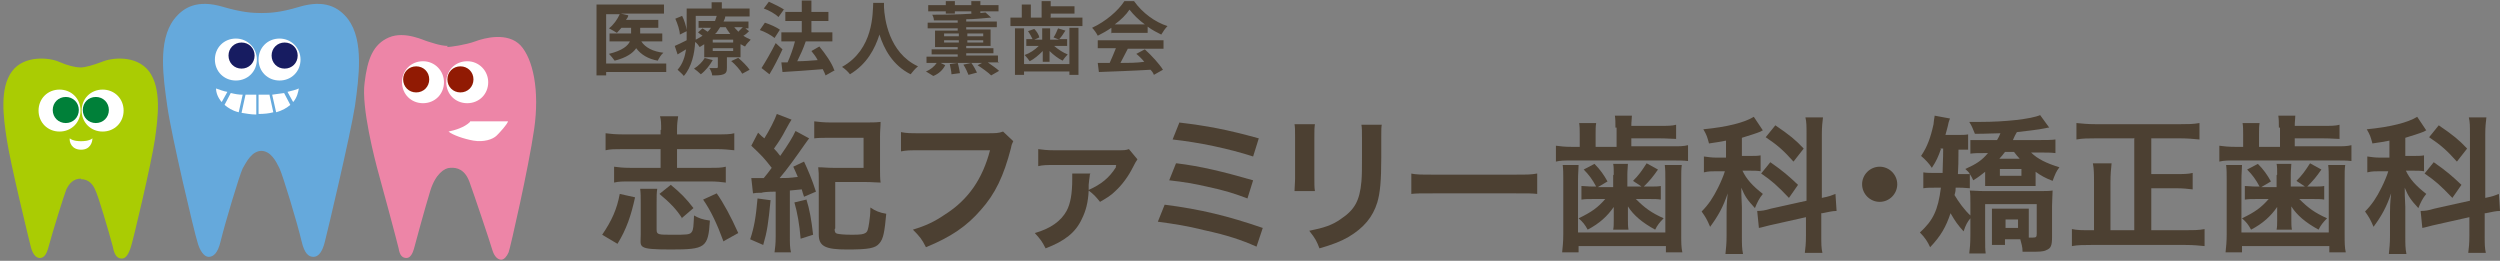
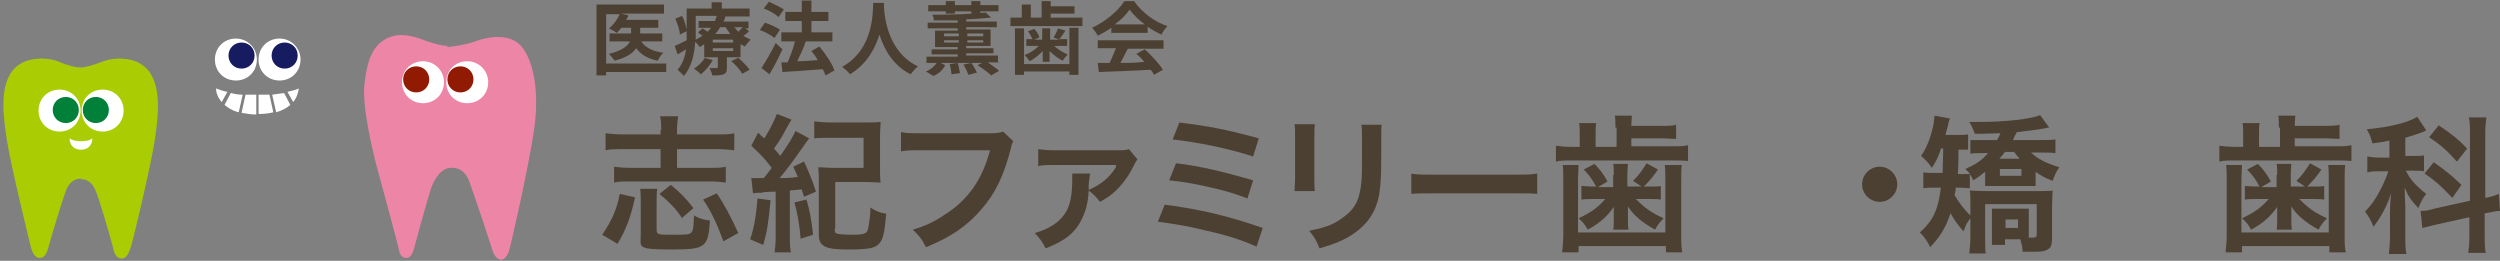
<svg xmlns="http://www.w3.org/2000/svg" id="_レイヤー_2" data-name="レイヤー 2" viewBox="0 0 440.9 46">
  <rect x="0" y="0" width="440.9" height="46" fill="#808080" stroke="none" />
  <defs>
    <style>
      .cls-1 {
        fill: none;
      }

      .cls-2 {
        fill: #008039;
      }

      .cls-3 {
        fill: #911a03;
      }

      .cls-4 {
        fill: #65a9dc;
      }

      .cls-5 {
        fill: #fff;
      }

      .cls-6 {
        fill: #171c61;
      }

      .cls-7 {
        fill: #aacc03;
      }

      .cls-8 {
        fill: #4c4032;
      }

      .cls-9 {
        clip-path: url(#clippath);
      }

      .cls-10 {
        fill: #ed85a7;
      }
    </style>
    <clipPath id="clippath">
      <rect class="cls-1" width="95" height="46" />
    </clipPath>
  </defs>
  <g id="_レイヤー_1-2" data-name=" レイヤー 1">
    <path class="cls-8" d="M117.5,11.1v1.6h-10.6v.6h-1.7V.8h11.9v1.6h-7.6l1.3.3c0,.3-.2.5-.4.8h5.7v1.4h-3.2v1h3.9v1.4h-3.7c.7,1.1,2.1,1.8,3.9,2-.4.3-.8,1-1,1.4-1.7-.3-3-1.1-3.8-2.2-.6.9-1.8,1.7-3.8,2.2-.2-.3-.7-.9-1-1.2,2.4-.6,3.3-1.4,3.7-2.2h-3.6v-1.4h3.8v-1h-1.7c-.3.3-.5.6-.8.9-.3-.2-1-.6-1.4-.8.8-.6,1.5-1.6,1.9-2.5h-2.4v8.7h10.6v-.1ZM124.2,10.2l1.5.4c-.5.9-1.3,1.9-2.1,2.5-.3-.3-.9-.8-1.2-1,.8-.5,1.5-1.2,1.9-1.9h-.1ZM128.9,10.8l1.3-.6c.7.6,1.6,1.5,2,2.1l-1.3.7c-.3-.6-1.2-1.6-1.9-2.2h-.1ZM129.3,7.5v-.5h-3.6v.5h3.6ZM129.3,9v-.5h-3.6v.5h3.6ZM122.7,2.7v4.3c.4-.2.9-.5,1.2-.7-.3-.2-.6-.4-.8-.6l.8-.7c.3.2.6.4.9.6.2-.2.4-.4.6-.7h-2.2v-1.2h2.9c.1-.3.2-.6.3-.9h-3.7v-.1ZM128,4.8h-1c-.3.4-.5.9-.9,1.2h2.7c-.3-.4-.6-.8-.8-1.2ZM131.1,4.8h-1.6c.2.3.5.5.7.8.3-.3.6-.6.8-.8h.1ZM131.2,4.8l.9.7c-.3.3-.6.6-1,.8.4.3.9.5,1.3.7-.3.3-.8.8-1,1.2-.3-.1-.5-.3-.8-.4v2.3h-2.4v1.8c0,.7-.1,1-.6,1.2-.5.2-1.1.2-2,.2,0-.4-.3-1-.5-1.3h1.3q.2,0,.2-.2v-1.7h-2.4v-2.3c-.3.2-.5.3-.8.5-.2-.3-.5-.7-.8-.9-.1,2-.6,4.4-2,6-.2-.3-.9-.9-1.1-1.1.9-1,1.3-2.3,1.5-3.6-.5.3-1,.6-1.5.9l-.5-1.5c.5-.2,1.3-.6,2.1-1v-1.6l-1.2.6c0-.7-.4-1.9-.8-2.8l1.2-.5c.4.8.7,1.8.8,2.5V1.5h4.4V.4h1.8v1.1h4.9v1.4h-5.3,1c0,.4-.2.6-.3.9h4.4v1.2h-1l.2-.2ZM138.3,1.6l-1,1.4c-.5-.5-1.7-1.2-2.6-1.5l.9-1.2c.9.4,2.1,1,2.7,1.4v-.1ZM137.5,5.3l-.9,1.4c-.6-.5-1.7-1.1-2.6-1.4l.9-1.3c.9.3,2.1.8,2.7,1.3h-.1ZM136.8,7.6l1.2,1.1c-.7,1.5-1.5,3.1-2.3,4.4l-1.4-1.1c.7-1.1,1.7-2.8,2.5-4.4ZM147.2,12.4l-1.6.9c-.1-.3-.3-.7-.5-1.1-2.5.2-5.2.4-7.1.5l-.2-1.7h1.1c.5-1.1,1-2.5,1.3-3.7h-2.4v-1.6h3.6v-2h-2.9v-1.6h2.9V.1h1.7v2h3v1.6h-3v2h3.7v1.6h-4.7c-.4,1.2-1,2.5-1.5,3.5,1.1,0,2.4-.1,3.6-.2-.3-.6-.7-1.1-1.1-1.6l1.4-.8c1,1.2,2.2,2.9,2.6,4.1l.1.1ZM154,.5h1.9v.8c.1,1.9.8,8,6,10.4-.5.4-1,1-1.3,1.4-3.2-1.6-4.7-4.5-5.5-7-.8,2.5-2.2,5.2-5.2,7-.3-.4-.8-.9-1.4-1.3,5.6-3.1,5.4-9.5,5.5-11.3ZM166.8,2.4v-.4h-3.1V.9h3.1V.2h1.6v.7h2.9V.2h1.6v.7h3.2v1.1h-3.2v.4h-1.6v-.4h-2.9v.4h-1.6ZM167.5,11.3l1.4-.2c.2.6.3,1.3.4,1.8l-1.5.2c0-.5-.2-1.2-.3-1.8h0ZM169.9,11.4l1.4-.3c.4.5.8,1.3,1,1.7l-1.5.4c-.2-.5-.5-1.2-.9-1.8ZM166.5,7.5h2.6v-.4h-2.6v.4ZM166.5,5.9v.5h2.6v-.5h-2.6ZM173.4,5.9h-2.8v.5h2.8v-.5ZM173.4,7.5v-.4h-2.8v.4h2.8ZM176.2,11h-2c.7.5,1.6,1.1,2,1.5l-1.4.8c-.5-.5-1.6-1.3-2.4-1.8l.8-.4h-7.3l.8.4c-.4.8-1.1,1.5-2.1,1.9l-1.3-.8c.8-.3,1.5-.9,1.9-1.5h-1.8v-1.1h5.5v-.4h-4.6v-.9h4.6v-.4h-4v-2.9h4v-.4h-5.3v-1h5.3v-.4h-4.2c0-.3-.1-.7-.3-1,3.3,0,7.2-.1,9.4-.4l1,.9c-1.3.1-2.8.3-4.4.3v.4h5.4v1h-5.4v.4h4.3v2.9h-4.3v.4h4.8v.9h-4.8v.4h5.6v1.1l.2.1ZM188.6,11.2v-6.3h1.6v8.3h-1.6v-.6h-8v.6h-1.6V5h1.6v6.3h8v-.1ZM183.9,10.9v-1.9c-.7.7-1.5,1.4-2.3,1.8-.2-.3-.6-.8-.9-1.1.9-.3,1.8-.9,2.5-1.6h-2.2v-1.2h1.1c-.2-.4-.5-1-.8-1.4l1.1-.4c.4.4.8,1,.9,1.5l-.9.4h1.4v-2h1.4v2h1.6l-1-.4c.3-.4.6-1.1.8-1.6l1.3.4c-.4.6-.7,1.1-1.1,1.5h1.4v1.2h-2.3c.7.6,1.6,1.2,2.4,1.5-.3.3-.7.8-.9,1.1-.8-.4-1.6-1-2.3-1.7v1.9h-1.4.2ZM185.4,3.1h5.5v1.5h-12.7v-1.5h2V.8h1.6v2.3h1.9V.2h1.6v.9h4.2v1.3h-4.2v.8l.1-.1ZM196.7,4.3h5.2c-1.1-.8-2-1.7-2.7-2.6-.6.9-1.5,1.8-2.6,2.6h.1ZM196,5.9v-1c-.7.5-1.6,1-2.4,1.4-.2-.4-.6-1-1-1.4,2.4-1.1,4.6-3,5.7-4.7h1.7c1.5,2.1,3.7,3.7,5.9,4.4-.4.4-.8,1-1.1,1.5-.8-.4-1.6-.8-2.4-1.4v1.1h-6.5l.1.1ZM193.6,8.6v-1.5h11.6v1.5h-6.3c-.4.8-.9,1.7-1.3,2.5,1.3,0,2.8,0,4.2-.2-.4-.5-.9-1-1.4-1.4l1.5-.8c1.2,1.1,2.5,2.5,3.2,3.6l-1.6.9c-.1-.3-.3-.6-.6-.9-3.3.2-6.7.3-9.1.4l-.2-1.6h2.1c.4-.9.8-1.8,1.1-2.6h-3.2v.1Z" />
    <g>
      <g class="cls-9">
        <g>
          <path class="cls-7" d="M14.3,31.5c-1.4,0-2.1.9-2.6,1.9-.4,1-2.4,7.4-3.1,10-.4,1.6-.9,2.1-1.6,2.1s-1.3-.8-1.6-2.1c-.3-1.2-3.6-14.7-4.2-18.8-.6-3.9-1.3-9,.9-12,2.2-3,6.8-2.4,8.3-1.7,1.6.7,3,1,3.8,1s2.2-.4,3.8-1c1.6-.7,6-1.3,8.3,1.7,2.2,3,1.6,8,1,12.1s-3.8,17.6-4.2,18.8c-.4,1.3-.9,2.1-1.6,2.1s-1.3-.4-1.6-2.1c-.7-2.6-2.6-9.1-3.1-10-.4-1-1.2-1.9-2.5-1.9v-.1Z" />
          <path class="cls-5" d="M14.2,19.5c0,2.1-1.6,3.7-3.7,3.7s-3.7-1.6-3.7-3.7,1.6-3.7,3.7-3.7,3.7,1.6,3.7,3.7Z" />
          <path class="cls-2" d="M13.9,19.4c0,1.3-1,2.3-2.3,2.3s-2.3-1-2.3-2.3,1-2.3,2.3-2.3,2.3,1,2.3,2.3Z" />
          <path class="cls-5" d="M14.4,19.5c0,2.1,1.6,3.7,3.7,3.7s3.7-1.6,3.7-3.7-1.6-3.7-3.7-3.7-3.7,1.6-3.7,3.7Z" />
          <path class="cls-2" d="M14.6,19.4c0,1.3,1,2.3,2.3,2.3s2.3-1,2.3-2.3-1-2.3-2.3-2.3-2.3,1-2.3,2.3Z" />
          <path class="cls-5" d="M14.3,26.4c-1.7,0-2.1-1.4-2-2,.6.5,1.7.5,2,.5s1.4,0,2-.5c0,.7-.4,2-2,2Z" />
-           <path class="cls-4" d="M46,26.6c1.8,0,2.7,1.9,3.3,3.1.6,1.3,3.1,9.5,3.9,12.9.5,2.1,1.2,2.7,2.1,2.7s1.6-1,2-2.7c.4-1.5,4.5-18.8,5.3-23.9.7-5.1,1.6-11.5-1.2-15.3-1.7-2.2-4.2-3.5-8.6-2.2-3.3,1-5.2,1.1-6.7,1.1s-3.4-.1-6.8-1.1c-4.4-1.3-6.9,0-8.6,2.2-2.9,3.8-1.9,10.3-1.2,15.3.7,5.1,4.8,22.4,5.3,23.9.4,1.6,1.2,2.7,2,2.7s1.6-.6,2.1-2.7c.8-3.3,3.3-11.6,3.9-12.9.7-1.2,1.6-3.1,3.4-3.1h-.2Z" />
          <path class="cls-5" d="M45.3,10.5c0,2.1-1.6,3.7-3.7,3.7s-3.7-1.6-3.7-3.7,1.6-3.7,3.7-3.7,3.7,1.7,3.7,3.7Z" />
          <path class="cls-6" d="M44.9,9.8c0,1.3-1,2.3-2.3,2.3s-2.3-1-2.3-2.3,1-2.3,2.3-2.3,2.3,1,2.3,2.3Z" />
          <path class="cls-5" d="M53,10.5c0,2.1-1.6,3.7-3.7,3.7s-3.7-1.6-3.7-3.7,1.6-3.7,3.7-3.7,3.7,1.7,3.7,3.7Z" />
          <path class="cls-6" d="M52.5,9.8c0,1.3-1,2.3-2.3,2.3s-2.3-1-2.3-2.3,1-2.3,2.3-2.3,2.3,1,2.3,2.3Z" />
          <path class="cls-5" d="M45.2,16.7h-1.9l-.7,3.2c.7.1,1.6.3,2.6.3v-3.5Z" />
          <path class="cls-5" d="M39.6,18.5c.6.5,1.3,1,2.5,1.3l.7-3.1c-.7,0-1.3-.1-2.1-.3,0,0-1.1,2.1-1.1,2.1Z" />
          <path class="cls-5" d="M47.5,16.7h-1.9v3.4c1,0,1.9-.1,2.6-.3l-.7-3.2v.1Z" />
          <path class="cls-5" d="M40.1,16.2c-.7-.1-1.4-.4-2-.6,0,.7.3,1.6,1,2.4l1-1.8Z" />
          <path class="cls-5" d="M50.1,16.4c-.7.1-1.4.2-2.1.3l.7,3.1c1.1-.3,1.9-.8,2.5-1.3,0,0-1.1-2.1-1.1-2.1Z" />
          <path class="cls-5" d="M50.7,16.2l1,1.8c.7-.8.9-1.8,1-2.4-.6.3-1.3.4-2,.6Z" />
          <path class="cls-10" d="M78.8,8.3c.6,0,3.4-.4,5-1,1.6-.6,5.7-1.7,8,.7,2.2,2.4,3.4,7.9,2.4,14.8s-4.2,20.9-4.5,21.7c-.3.7-.8,1.3-1.3,1.3s-1.2-.4-1.6-1.8c-.4-1.4-3.2-9.7-4-11.9s-2.2-2.6-3.4-2.5c-1,0-2.6,1.1-3.5,4-.9,2.9-2.7,9.5-2.9,10.3-.2.7-.6,1.6-1.3,1.6s-1.2-.4-1.4-1.7c-.3-1.3-2.8-10.6-3.5-13.1-.7-2.5-3.1-11.8-2.5-16.1.5-4.2,1.5-6.8,4.3-8s6.3.6,6.8.7c.4.1,2.2.8,3.6.8l-.2.2Z" />
          <path class="cls-5" d="M78.3,14.5c0,2.1-1.6,3.7-3.7,3.7s-3.7-1.6-3.7-3.7,1.6-3.7,3.7-3.7,3.7,1.7,3.7,3.7Z" />
          <path class="cls-3" d="M75.7,14c0,1.3-1,2.3-2.3,2.3s-2.3-1-2.3-2.3,1-2.3,2.3-2.3,2.3,1,2.3,2.3Z" />
          <path class="cls-5" d="M86.1,14.5c0,2.1-1.6,3.7-3.7,3.7s-3.7-1.6-3.7-3.7,1.6-3.7,3.7-3.7,3.7,1.7,3.7,3.7Z" />
          <path class="cls-3" d="M83.5,14c0,1.3-1,2.3-2.3,2.3s-2.3-1-2.3-2.3,1-2.3,2.3-2.3,2.3,1,2.3,2.3Z" />
-           <path class="cls-5" d="M82.9,21.4h6.7c-.2.6-1.4,1.9-2,2.5-.7.7-2.3,1.2-4.1.9-1.7-.3-3.7-1-4.4-1.6,1-.2,2.8-.7,3.8-1.7v-.1Z" />
        </g>
      </g>
      <g>
        <path class="cls-8" d="M106.2,41.4c1.7-2.5,2.6-4.5,3.1-7.2l2.7.6c-.7,3.2-1.5,5.6-3.1,8.2l-2.7-1.6ZM116.6,22.9c0-1.1,0-1.7-.2-2.4h3.2c-.1.7-.2,1.3-.2,2.4v.8h7.1c1.3,0,2.3,0,3-.2v3c-.9-.1-1.9-.2-3-.2h-7.1v3.3h5.8c1.3,0,2,0,2.8-.2v2.8c-.8-.1-1.5-.2-2.8-.2h-14.1c-1.3,0-2,0-2.8.2v-2.8c.8.1,1.5.2,2.8.2h5.4v-3.3h-6.7c-1.3,0-2.2,0-3,.2v-3c.7.1,1.7.2,3,.2h6.7v-.8h.1ZM115.9,33.4c-.1.6-.1,1.2-.1,2.5v4.6c0,.9.3.9,2.8.9s3.1,0,3.4-.5c.3-.4.3-1,.4-2.9.9.5,1.4.7,2.8.9-.3,4.8-.8,5.1-6.9,5.1s-5.3-.4-5.3-2.6v-5.6c0-1.1,0-1.7-.1-2.5h3v.1ZM120.3,38.5c-1-1.6-2.2-2.8-4-4.3l2-1.6c1.7,1.4,2.7,2.4,4,4.1l-2.1,1.8h.1ZM127.6,42.6c-1.1-3-2.2-5.4-3.6-7.4l2.4-1.1c1.2,1.7,2.5,4.1,3.8,7l-2.7,1.5h.1Z" />
        <path class="cls-8" d="M135.9,35.3c-.4,4.1-.6,5.5-1.3,7.9l-2.3-1c.7-2.1,1-3.8,1.3-7.2l2.2.3h.1ZM132.5,31.4h2.2c.6-.7.8-1,1.4-1.8-1.4-1.8-1.7-2.1-3.6-3.9l1.2-2.3c.5.5.7.7,1.1,1,.9-1.4,1.9-3.4,2.2-4.3l2.6,1c-.2.3-.4.6-1.1,1.9-.5,1-1.2,2.1-2,3.2.4.4.7.8,1.1,1.3,1.4-2,2.2-3.3,2.7-4.4l2.4,1.3c-.2.3-.4.5-.8,1.1-1.4,2-3.1,4.4-4.4,5.9,1.3,0,1.7,0,3.2-.2-.2-.5-.4-.9-.8-1.8l1.9-.9c.7,1.5,1.4,3.1,2.1,5.3l-2.1.9c-.2-.6-.3-.9-.4-1.3-.67.07-1.37.13-2.1.2v8.1c0,1.3,0,2,.2,2.8h-2.9c.1-.8.2-1.5.2-2.8v-7.9c-1.4,0-2.3.1-2.5.2-.8,0-1,0-1.5.1l-.3-2.7h0ZM142.2,35.1c.6,1.9.9,3.7,1.2,6.3l-2.2.7c-.2-2.5-.6-4.7-1.1-6.4l2.1-.5v-.1ZM147.2,40.4c0,.5.1.7.4.8.4.1,1.2.2,2.7.2s2-.1,2.3-.3c.4-.2.5-.6.7-1.9.1-.8.2-1.4.2-2.6.9.6,1.6.9,2.8,1.1-.3,3.2-.5,4.4-1.2,5.2-.7.9-2,1.1-5.7,1.1s-5-.5-5-2.6v-9.4c0-1.3,0-1.7-.1-2.5.9,0,1.5.1,2.6.1h5.4v-5.3h-5.8c-1.2,0-2.2,0-2.9.1v-3c.8.1,1.7.2,2.9.2h6.1c1.1,0,1.8,0,2.7-.1,0,.9-.1,1.4-.1,2.6v5.6c0,1.1,0,1.7.1,2.5-.8,0-1.4-.1-2.6-.1h-5.4v8.2l-.1.1Z" />
        <path class="cls-8" d="M178.7,24.9c-.2.4-.3.6-.4,1.2-1.3,5-2.8,8.1-5.3,10.9-2.5,2.9-5.3,4.8-9.7,6.6-.7-1.4-1.1-1.9-2.3-3.1,2.3-.7,3.8-1.4,5.7-2.7,4.1-2.6,6.6-6.3,7.9-11.3h-12.4c-1.7,0-2.3,0-3.3.2v-3.4c1,.2,1.6.2,3.3.2h11.9c1.5,0,2,0,2.8-.3,0,0,1.8,1.7,1.8,1.7Z" />
        <path class="cls-8" d="M192.2,30.8c0,.4-.1.6-.2,1.8v.9c2.2-1,3.6-2.1,4.8-4v-.2c0-.2,0-.1.1-.2h-11c-1.4,0-1.9,0-2.8.2v-3c.8.1,1.5.2,2.8.2h11c1.4,0,1.6,0,2.2-.2l1.5,1.8c-.2.27-.47.73-.8,1.4-.8,1.6-1.9,3.1-3.1,4.2-.8.8-1.5,1.2-2.7,1.9-.8-1-1.1-1.3-2-2-.1,2.1-.5,3.6-1.2,5-1.1,2.4-3,3.9-6.4,5.2-.6-1.2-.9-1.6-1.9-2.7,2.8-.8,4.6-2.1,5.6-3.9.7-1.3,1-3.1,1-5.6s0-.5,0-1h3.2l-.1.2Z" />
        <path class="cls-8" d="M205.4,36.1c6.3.8,11.2,2,17.3,4.1l-1.1,3.3c-2.7-1.2-5.1-2-9.2-2.9-3.2-.8-5.3-1.1-8.2-1.5,0,0,1.2-3,1.2-3ZM207.5,28.8c4.2.5,8.3,1.5,13.5,3l-1,3.2c-2.1-.8-3.9-1.4-7.2-2.1-2.2-.5-3.9-.8-6.6-1.1l1.2-3h.1ZM207.9,21.6c5,.6,8.3,1.2,14.1,2.8l-1,3.2c-4.3-1.4-9.6-2.5-14.2-3l1.2-3h-.1Z" />
        <path class="cls-8" d="M231.9,21.9c-.1.7-.1,1-.1,2.3v7.2c0,1.3,0,1.6.1,2.3h-3.6c0-.6.1-1.4.1-2.3v-7.2c0-1.3,0-1.7-.1-2.3h3.6ZM243.7,21.9c-.1.6-.1.9-.1,2.4v3.5c0,4.1-.2,6.2-.7,7.9-.8,2.6-2.4,4.5-5.1,6.1-1.4.8-2.7,1.3-5.1,2-.5-1.3-.7-1.7-1.8-3.1,2.5-.5,4.1-1,5.6-2.1,2.4-1.6,3.3-3.2,3.6-6.6.1-1.1.1-2.3.1-4.3v-3.2c0-1.3,0-1.9-.1-2.5h3.6v-.1Z" />
        <path class="cls-8" d="M248.8,30.6c1.1.2,1.6.2,4.2.2h13.9c2.6,0,3.1,0,4.2-.2v3.6c-1-.1-1.3-.1-4.2-.1h-13.8c-2.9,0-3.2,0-4.2.1v-3.6h-.1Z" />
-         <path class="cls-8" d="M284.9,22.5c0-.8,0-1.5-.1-2.1h3c0,.5-.1,1-.1,1.8h5.1c1.2,0,2.1,0,2.8-.2v2.5c-.7,0-1.5-.1-2.8-.1h-5.1v1.4h7.3c1.3,0,1.9,0,2.7-.2v2.8c-.8-.1-1.6-.1-2.7-.1h-17.8c-1.3,0-2,0-2.8.2v-2.8c.8.1,1.5.2,2.9.2h1.3v-2.2c0-.8,0-1.4-.1-2h3c-.1.6-.1,1.1-.1,2v2.2h3.7v-3.4h-.2ZM278.4,29.1c0,.8-.1,1.4-.1,2.6v9.3h15.4v-9.3c0-1.1,0-1.8-.1-2.6h3c-.1.7-.1,1.4-.1,2.6v9.6c0,1.5,0,2.3.2,3.2h-2.9v-1.1h-15.4v1.1h-2.9c.1-1,.2-1.8.2-3.2v-9.6c0-1.1,0-1.8-.1-2.6h3-.2ZM284.6,30.8c0-.9,0-1.4-.1-1.9h2.6c0,.5-.1,1-.1,1.9v2.1h2.5l-1.5-1c1-1,1.5-1.7,2.4-3.1l2,1.1c-.9,1.3-1.4,1.9-2.5,3h1.1c.9,0,1.4,0,1.9-.1v2.4c-.6-.1-1.1-.1-1.8-.1h-2.6c1.6,1.6,2.7,2.4,4.9,3.4-.7.7-1.1,1.2-1.5,2-2.2-1.2-3.8-2.5-4.8-4.1v2.4c0,.7,0,1.1.1,1.7h-2.7c.1-.5.1-1,.1-1.6v-2.4c-1.1,1.6-2.5,2.9-4.6,4-.5-.9-.8-1.3-1.6-2,2.3-1.1,3.4-1.9,4.7-3.4h-2.3c-.7,0-1.2,0-1.9.1v-2.4c.6,0,1.1.1,2,.1h.6c-.7-1.3-1.3-2.1-2.2-3l1.9-1c1,1,1.7,2,2.3,3.1l-1.7,1h2.7v-2.1l.1-.1Z" />
-         <path class="cls-8" d="M304.4,24.8c-1.1.2-1.5.3-3,.5-.3-1.1-.4-1.5-1-2.5,4.2-.4,7.3-1.2,8.9-2.2l1.6,2.4c-.07,0-.2.07-.4.2-.7.3-2,.7-3.3,1.1v3.2h1.4c.9,0,1.4,0,1.9-.1v2.8c-.6-.1-1.2-.1-2-.1h-1.2c.7,1.5,1.8,2.7,3.6,4.1-.6.7-1,1.5-1.4,2.5-1.3-1.4-1.8-2.1-2.4-3.6,0,.7,0,1.8.1,3.4v5.1c0,1.5,0,2.2.2,3.2h-3.1c.1-1,.2-1.8.2-3.2v-4.2c0-.6,0-1.4.2-3.3-.8,2.4-1.7,4-3.1,5.9-.6-1.4-.8-1.7-1.5-2.7,1.2-1.2,2-2.4,2.9-4.2.5-1,1-2.2,1.2-2.9h-1.4c-.9,0-1.5,0-2.3.2v-2.8c.8.1,1.3.2,2.3.2h1.6v-3ZM318.6,23.7c0-1.5,0-2.2-.2-3h3.1c-.1.9-.2,1.6-.2,3v11.2c1.5-.3,1.6-.4,2.4-.7l.2,3c-.7,0-1.5.2-2.5.4h-.2v3.9c0,1.5,0,2.2.2,3.1h-3.1c.1-.9.2-1.5.2-3.1v-3.2l-5.8,1.3c-1,.2-1.9.5-2.5.6l-.3-3h.1c.7,0,1.3-.1,2.3-.4l6.3-1.4v-11.8.1ZM312.2,28.6c2.3,1.6,3.2,2.4,4.9,4l-1.6,2.3c-2.1-2.2-3-3-4.9-4.3l1.7-2.1-.1.1ZM313.1,22.1c2.5,1.7,3.6,2.6,5,4.1l-1.8,2.3c-1.7-1.9-2.8-2.9-4.9-4.3l1.7-2.1h0Z" />
+         <path class="cls-8" d="M284.9,22.5c0-.8,0-1.5-.1-2.1h3c0,.5-.1,1-.1,1.8h5.1c1.2,0,2.1,0,2.8-.2v2.5c-.7,0-1.5-.1-2.8-.1h-5.1v1.4h7.3c1.3,0,1.9,0,2.7-.2v2.8c-.8-.1-1.6-.1-2.7-.1h-17.8c-1.3,0-2,0-2.8.2v-2.8c.8.1,1.5.2,2.9.2h1.3v-2.2c0-.8,0-1.4-.1-2h3c-.1.6-.1,1.1-.1,2v2.2h3.7v-3.4h-.2M278.4,29.1c0,.8-.1,1.4-.1,2.6v9.3h15.4v-9.3c0-1.1,0-1.8-.1-2.6h3c-.1.7-.1,1.4-.1,2.6v9.6c0,1.5,0,2.3.2,3.2h-2.9v-1.1h-15.4v1.1h-2.9c.1-1,.2-1.8.2-3.2v-9.6c0-1.1,0-1.8-.1-2.6h3-.2ZM284.6,30.8c0-.9,0-1.4-.1-1.9h2.6c0,.5-.1,1-.1,1.9v2.1h2.5l-1.5-1c1-1,1.5-1.7,2.4-3.1l2,1.1c-.9,1.3-1.4,1.9-2.5,3h1.1c.9,0,1.4,0,1.9-.1v2.4c-.6-.1-1.1-.1-1.8-.1h-2.6c1.6,1.6,2.7,2.4,4.9,3.4-.7.7-1.1,1.2-1.5,2-2.2-1.2-3.8-2.5-4.8-4.1v2.4c0,.7,0,1.1.1,1.7h-2.7c.1-.5.1-1,.1-1.6v-2.4c-1.1,1.6-2.5,2.9-4.6,4-.5-.9-.8-1.3-1.6-2,2.3-1.1,3.4-1.9,4.7-3.4h-2.3c-.7,0-1.2,0-1.9.1v-2.4c.6,0,1.1.1,2,.1h.6c-.7-1.3-1.3-2.1-2.2-3l1.9-1c1,1,1.7,2,2.3,3.1l-1.7,1h2.7v-2.1l.1-.1Z" />
        <path class="cls-8" d="M334.6,32.5c0,1.7-1.4,3.1-3.1,3.1s-3.1-1.4-3.1-3.1,1.4-3.1,3.1-3.1,3.1,1.4,3.1,3.1Z" />
        <path class="cls-8" d="M342.3,26.3c-.5,1.4-.8,2.1-1.6,3.3-.5-.8-1.2-1.5-1.9-2.1,1.1-1.6,1.7-3.3,2.2-5.6,0-.3.1-.8.2-1.5l2.7.5c-.1.3-.2.4-.4,1.4-.1.4-.2.7-.4,1.5h2c1,0,1.5,0,2-.1v2.7h-1.7c0,1.87-.03,3.3-.1,4.3h2.1c-.2-.4-.4-.5-.8-.9,2-.9,2.9-1.5,4-2.8h-.8c-1.1,0-1.6,0-2.3.1v-2.4h4.7c.3-.5.4-.7.6-1.2-1.2,0-2.2.1-4.5.1-.5-1.2-.5-1.3-1-2.1h2c4.3,0,8.9-.5,10.5-1.2l1.6,2.2q-.3,0-.6.1c-1.4.3-3.5.5-5.1.7-.3.5-.4.7-.7,1.4h4.6c1.2,0,2.2,0,2.9-.1v2.4c-.8-.1-1.6-.1-2.8-.1h-1.5c1.1,1.1,2.7,1.9,5,2.6-.6.8-.7,1.1-1.2,2.4-1.3-.5-2-.9-3-1.6v2.5h-8.9v-2.5c-.8.6-1.1.9-2.1,1.5-.2-.5-.3-.6-.6-1.1v2.5c-.4,0-1-.1-1.8-.1h-.7c0,.4,0,.6-.2,1.3.7,1.2,1.8,2.7,2.8,3.6v-2.2c0-.9,0-1.6-.1-2.2.6,0,1.4.1,2.6.1h9.4c1.2,0,2,0,2.6-.1,0,.7-.1,1.7-.1,2.7v5.5c0,1.5-.2,2-1,2.3-.5.3-1.3.3-3,.3s-.7,0-1.2,0c0-.9-.2-1.4-.4-2.2h-2.7v1h-2.3v-6.4h6.5v5.1h.7c.6,0,.7-.1.7-.7v-5.2h-9.1v5.8c0,1.7,0,2.2.1,2.9h-2.9c.1-.8.2-1.7.2-3.3v-2.9c-.5.6-.8,1.1-1.2,2.3-1-1.1-1.5-1.8-2.3-3.2-.8,2.4-1.7,4-3.6,6-.4-.9-.9-1.7-1.8-2.6,2.3-2.1,3.2-3.9,3.7-7.9h-1.1c-.8,0-1.4,0-2,.1v-2.8c.6.1,1.3.1,2.2.1h1.2c0-1.2.1-2.2.1-4.3h-.5l.1.1ZM353.6,26.8c-.4.5-.6.8-1,1.2h3.6c-.4-.4-.6-.7-1-1.2h-1.6ZM352.7,31h3.8v-1.2h-3.8v1.2ZM353.7,40.2h2.2v-1.5h-2.2v1.5Z" />
-         <path class="cls-8" d="M376.3,24.4h-6.8c-1.2,0-2.2,0-3.3.2v-2.9c1,.1,2,.2,3.3.2h15.1c1.2,0,2.2,0,3.3-.2v2.9c-1-.1-2.2-.2-3.3-.2h-5.2v6.3h4.4c1.2,0,2.1,0,2.9-.2v2.9c-.8-.1-1.8-.2-2.9-.2h-4.4v7.4h6c1.3,0,2.4,0,3.4-.2v3c-1-.1-2-.2-3.4-.2h-16.6c-1.3,0-2.3,0-3.4.2v-3c1,.2,1.7.2,3.4.2h.5v-8.4c0-1.4,0-2.4-.2-3.4h3.3c-.1.9-.2,2-.2,3.4v8.4h4.2v-16.3l-.1.1Z" />
        <path class="cls-8" d="M401.9,22.5c0-.8,0-1.5-.1-2.1h3c0,.5-.1,1-.1,1.8h5.1c1.2,0,2.1,0,2.8-.2v2.5c-.7,0-1.5-.1-2.8-.1h-5.1v1.4h7.3c1.3,0,1.9,0,2.7-.2v2.8c-.8-.1-1.6-.1-2.7-.1h-17.8c-1.3,0-2,0-2.8.2v-2.8c.8.1,1.5.2,2.9.2h1.3v-2.2c0-.8,0-1.4-.1-2h3c-.1.6-.1,1.1-.1,2v2.2h3.7v-3.4h-.2ZM395.4,29.1c0,.8-.1,1.4-.1,2.6v9.3h15.4v-9.3c0-1.1,0-1.8-.1-2.6h3c-.1.7-.1,1.4-.1,2.6v9.6c0,1.5,0,2.3.2,3.2h-2.9v-1.1h-15.4v1.1h-2.9c.1-1,.2-1.8.2-3.2v-9.6c0-1.1,0-1.8-.1-2.6h3-.2ZM401.6,30.8c0-.9,0-1.4-.1-1.9h2.6c0,.5-.1,1-.1,1.9v2.1h2.5l-1.5-1c1-1,1.5-1.7,2.4-3.1l2,1.1c-.9,1.3-1.4,1.9-2.5,3h1.1c.9,0,1.4,0,1.9-.1v2.4c-.6-.1-1.1-.1-1.8-.1h-2.6c1.6,1.6,2.7,2.4,4.9,3.4-.7.7-1.1,1.2-1.5,2-2.2-1.2-3.8-2.5-4.8-4.1v2.4c0,.7,0,1.1.1,1.7h-2.7c.1-.5.1-1,.1-1.6v-2.4c-1.1,1.6-2.5,2.9-4.6,4-.5-.9-.8-1.3-1.6-2,2.3-1.1,3.4-1.9,4.7-3.4h-2.3c-.7,0-1.2,0-1.9.1v-2.4c.6,0,1.1.1,2,.1h.6c-.7-1.3-1.3-2.1-2.2-3l1.9-1c1,1,1.7,2,2.3,3.1l-1.7,1h2.7v-2.1l.1-.1Z" />
        <path class="cls-8" d="M421.4,24.8c-1.1.2-1.5.3-3,.5-.3-1.1-.4-1.5-1-2.5,4.2-.4,7.3-1.2,8.9-2.2l1.6,2.4c-.07,0-.2.07-.4.2-.7.3-2,.7-3.3,1.1v3.2h1.4c.9,0,1.4,0,1.9-.1v2.8c-.6-.1-1.2-.1-2-.1h-1.2c.7,1.5,1.8,2.7,3.6,4.1-.6.7-1,1.5-1.4,2.5-1.3-1.4-1.8-2.1-2.4-3.6,0,.7,0,1.8.1,3.4v5.1c0,1.5,0,2.2.2,3.2h-3.1c.1-1,.2-1.8.2-3.2v-4.2c0-.6,0-1.4.2-3.3-.8,2.4-1.7,4-3.1,5.9-.6-1.4-.8-1.7-1.5-2.7,1.2-1.2,2-2.4,2.9-4.2.5-1,1-2.2,1.2-2.9h-1.4c-.9,0-1.5,0-2.3.2v-2.8c.8.1,1.3.2,2.3.2h1.6v-3ZM435.6,23.7c0-1.5,0-2.2-.2-3h3.1c-.1.9-.2,1.6-.2,3v11.2c1.5-.3,1.6-.4,2.4-.7l.2,3c-.7,0-1.5.2-2.5.4h-.2v3.9c0,1.5,0,2.2.2,3.1h-3.1c.1-.9.2-1.5.2-3.1v-3.2l-5.8,1.3c-1,.2-1.9.5-2.5.6l-.3-3h.1c.7,0,1.3-.1,2.3-.4l6.3-1.4v-11.8.1ZM429.2,28.6c2.3,1.6,3.2,2.4,4.9,4l-1.6,2.3c-2.1-2.2-3-3-4.9-4.3l1.7-2.1-.1.1ZM430.1,22.1c2.5,1.7,3.6,2.6,5,4.1l-1.8,2.3c-1.7-1.9-2.8-2.9-4.9-4.3l1.7-2.1h0Z" />
      </g>
    </g>
  </g>
</svg>